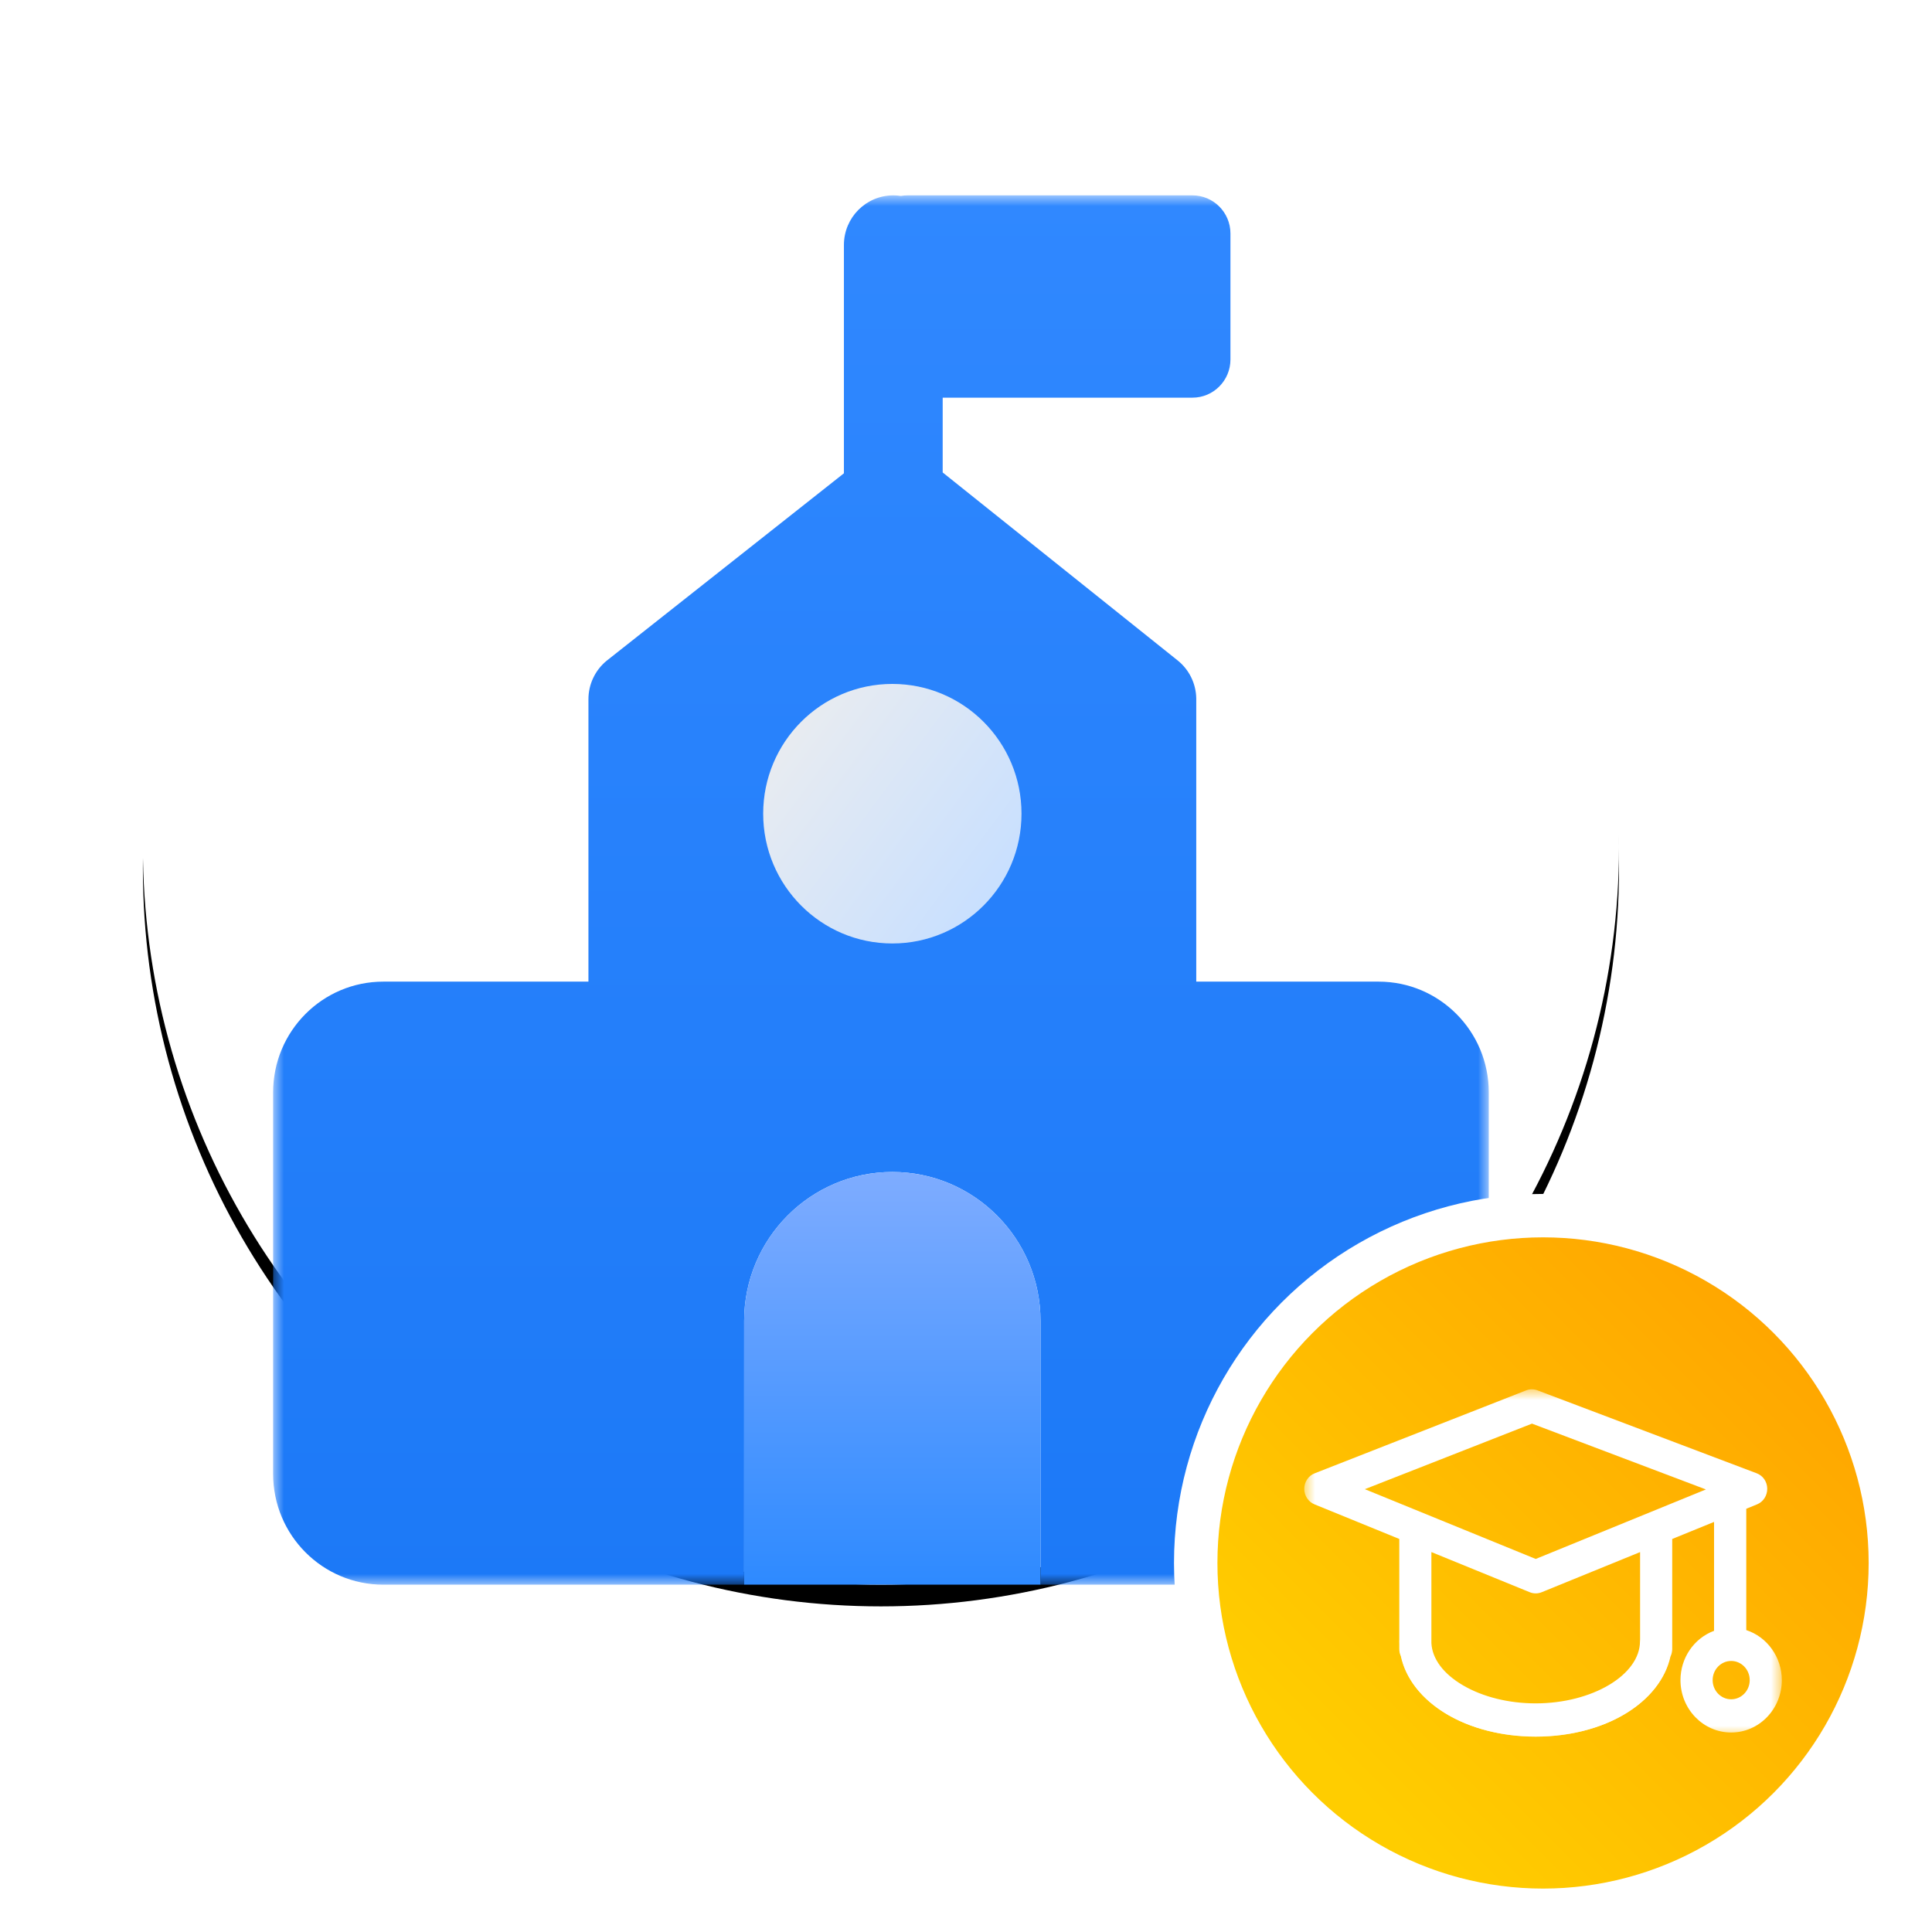
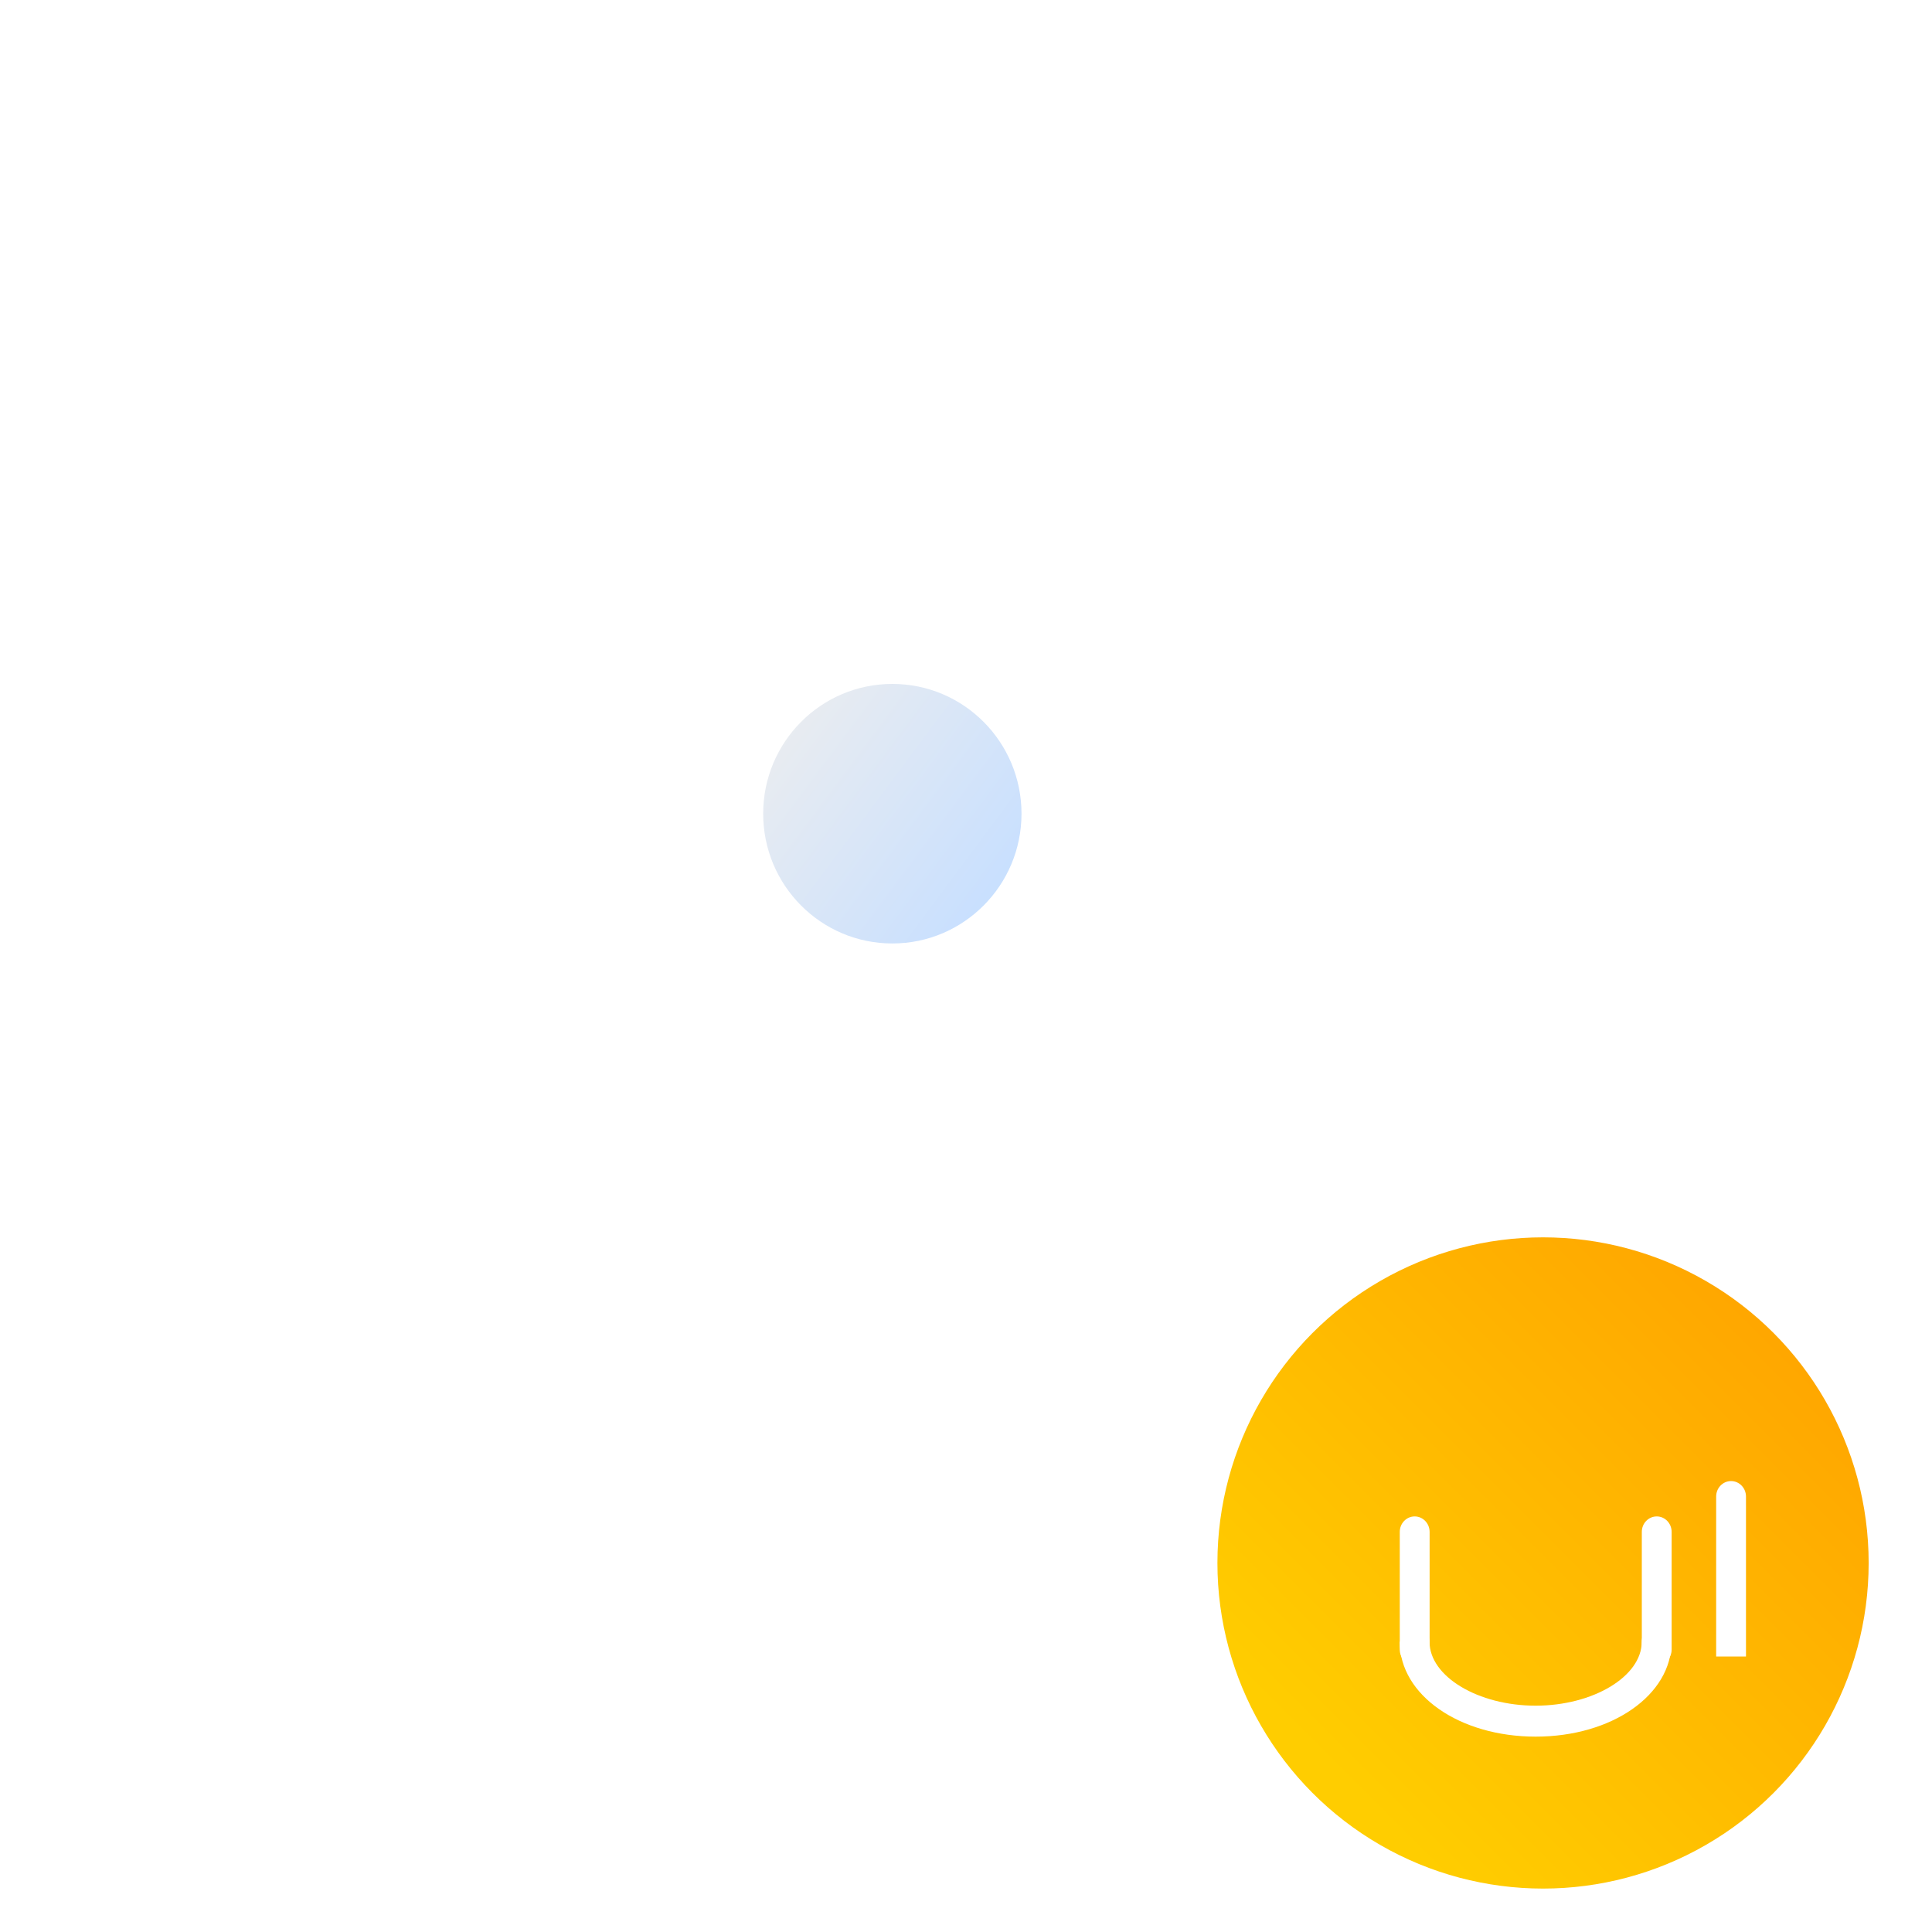
<svg xmlns="http://www.w3.org/2000/svg" xmlns:xlink="http://www.w3.org/1999/xlink" width="89px" height="89px" viewBox="0 0 89 89" version="1.1">
  <title>编组 6</title>
  <defs>
-     <circle id="path-1" cx="36.582" cy="34" r="34" />
    <filter x="-14.0%" y="-12.5%" width="127.9%" height="127.9%" filterUnits="objectBoundingBox" id="filter-2">
      <feOffset dx="0" dy="1" in="SourceAlpha" result="shadowOffsetOuter1" />
      <feGaussianBlur stdDeviation="3" in="shadowOffsetOuter1" result="shadowBlurOuter1" />
      <feColorMatrix values="0 0 0 0 0   0 0 0 0 0.392   0 0 0 0 0.878  0 0 0 0.175 0" type="matrix" in="shadowBlurOuter1" />
    </filter>
    <polygon id="path-3" points="0 0 56 0 56 64 0 64" />
    <linearGradient x1="50%" y1="0.179%" x2="50%" y2="100%" id="linearGradient-5">
      <stop stop-color="#3088FF" offset="0%" />
      <stop stop-color="#1C79F7" offset="100%" />
    </linearGradient>
    <linearGradient x1="50%" y1="0%" x2="50%" y2="100%" id="linearGradient-6">
      <stop stop-color="#7EACFF" offset="0%" />
      <stop stop-color="#2E8AFF" offset="100%" />
    </linearGradient>
    <linearGradient x1="0.467%" y1="0%" x2="99.533%" y2="74.103%" id="linearGradient-7">
      <stop stop-color="#EEEEEE" offset="0%" />
      <stop stop-color="#C7DFFF" offset="100%" />
    </linearGradient>
    <linearGradient x1="22.57%" y1="82.839%" x2="85.592%" y2="19.816%" id="linearGradient-8">
      <stop stop-color="#FFCD00" offset="0%" />
      <stop stop-color="#FFA700" offset="100%" />
    </linearGradient>
-     <polygon id="path-9" points="0 0 22 0 22 16 0 16" />
  </defs>
  <g id="页面-1" stroke="none" stroke-width="1" fill="none" fill-rule="evenodd">
    <g id="大数据0804" transform="translate(-1485, -3662)">
      <g id="编组-17" transform="translate(1430, 3667)">
        <g id="编组-6" transform="translate(59, 0)">
          <g id="编组">
            <g id="椭圆形">
              <use fill="black" fill-opacity="1" filter="url(#filter-2)" xlink:href="#path-1" />
              <use fill="#FFFFFF" fill-rule="evenodd" xlink:href="#path-1" />
            </g>
            <g id="编组-2" transform="translate(8.582, 4)">
              <g id="编组">
                <mask id="mask-4" fill="white">
                  <use xlink:href="#path-3" />
                </mask>
                <g id="Clip-2" />
-                 <path d="M42.35,0 C43.316,0 44.1,0.787 44.1,1.758 L44.1,7.56 C44.1,8.531 43.316,9.319 42.35,9.319 L30.844,9.319 L30.844,12.765 L41.667,21.423 C42.199,21.848 42.514,22.491 42.525,23.174 L42.525,23.211 L42.525,36.22 L50.925,36.22 C53.728,36.22 56,38.503 56,41.32 L56,58.9 C56,61.717 53.728,64 50.925,64 L35.35,64 L35.35,51.849 C35.35,48.06 32.294,44.989 28.524,44.989 C24.754,44.989 21.698,48.06 21.698,51.849 L21.698,64 L5.075,64 C2.272,64 0,61.717 0,58.9 L0,41.32 C0,38.503 2.272,36.22 5.075,36.22 L14.525,36.22 L14.525,23.211 C14.525,22.523 14.834,21.871 15.365,21.437 L15.394,21.414 L26.294,12.803 L26.294,2.286 C26.294,1.023 27.312,0 28.569,0 C28.688,0 28.804,0.009 28.919,0.027 C29.02,0.009 29.122,0 29.225,0 L42.35,0 Z" id="Fill-1" fill="url(#linearGradient-5)" mask="url(#mask-4)" />
              </g>
-               <path d="M28.524,44.989 C32.294,44.989 35.35,48.06 35.35,51.849 L35.35,51.849 L35.35,64 L21.698,64 L21.698,51.849 C21.698,48.06 24.754,44.989 28.524,44.989 Z" id="形状结合" fill="url(#linearGradient-6)" />
              <path d="M28.525,22.506 C25.239,22.506 22.575,25.182 22.575,28.483 C22.575,31.785 25.239,34.462 28.525,34.462 C31.811,34.462 34.475,31.785 34.475,28.483 C34.475,25.182 31.811,22.506 28.525,22.506" id="Fill-3" fill="url(#linearGradient-7)" />
            </g>
          </g>
          <g id="编组-5" transform="translate(52.082, 52)">
            <circle id="椭圆形" stroke="#FFFFFF" stroke-width="2" fill="url(#linearGradient-8)" cx="15" cy="15" r="16" />
            <g id="编组" transform="translate(4, 7)">
              <g transform="translate(4.398, 4.227)" fill="#FFFFFF">
-                 <path d="M6.263,11.773 C2.751,11.773 0,9.856 0,7.407 C0,7.013 0.309,6.695 0.687,6.695 C1.066,6.695 1.374,7.015 1.374,7.407 C1.374,9.002 3.612,10.347 6.261,10.347 C8.91,10.347 11.148,9 11.148,7.407 C11.148,7.013 11.456,6.695 11.835,6.695 C12.216,6.695 12.522,7.015 12.522,7.407 C12.526,9.854 9.776,11.773 6.263,11.773 M14.577,8.084 L14.577,0.712 C14.577,0.317 14.885,0 15.264,0 C15.642,0 15.951,0.32 15.951,0.712 L15.951,8.082" id="Fill-1" />
+                 <path d="M6.263,11.773 C2.751,11.773 0,9.856 0,7.407 C1.066,6.695 1.374,7.015 1.374,7.407 C1.374,9.002 3.612,10.347 6.261,10.347 C8.91,10.347 11.148,9 11.148,7.407 C11.148,7.013 11.456,6.695 11.835,6.695 C12.216,6.695 12.522,7.015 12.522,7.407 C12.526,9.854 9.776,11.773 6.263,11.773 M14.577,8.084 L14.577,0.712 C14.577,0.317 14.885,0 15.264,0 C15.642,0 15.951,0.32 15.951,0.712 L15.951,8.082" id="Fill-1" />
                <path d="M11.839,8.477 C11.458,8.477 11.152,8.157 11.152,7.765 L11.152,2.342 C11.152,1.947 11.461,1.629 11.839,1.629 C12.22,1.629 12.526,1.949 12.526,2.342 L12.526,7.762 C12.526,8.159 12.218,8.477 11.839,8.477 M0.689,8.477 C0.309,8.477 0.002,8.157 0.002,7.765 L0.002,2.342 C0.002,1.947 0.311,1.629 0.689,1.629 C1.068,1.629 1.377,1.949 1.377,2.342 L1.377,7.762 C1.377,8.159 1.07,8.477 0.689,8.477" id="Fill-3" />
              </g>
              <g>
                <mask id="mask-10" fill="white">
                  <use xlink:href="#path-9" />
                </mask>
                <g id="Clip-2" />
-                 <path d="M5.857,7.498 L10.391,9.349 C10.565,9.419 10.76,9.419 10.934,9.349 L15.471,7.499 L15.471,11.525 C15.468,11.553 15.466,11.581 15.466,11.608 C15.466,13.158 13.265,14.468 10.66,14.468 C9.419,14.468 8.231,14.173 7.315,13.638 C6.411,13.109 5.893,12.417 5.857,11.689 L5.857,7.498 Z M18.503,4.613 L10.663,7.815 L2.791,4.601 L10.491,1.581 L18.503,4.613 Z M20.521,13.397 C20.521,13.884 20.138,14.28 19.667,14.28 C19.196,14.28 18.813,13.884 18.813,13.397 C18.813,12.91 19.196,12.514 19.667,12.514 C20.138,12.514 20.521,12.91 20.521,13.397 L20.521,13.397 Z M20.357,11.091 L20.357,5.505 L20.86,5.3 C21.146,5.182 21.33,4.899 21.328,4.578 C21.325,4.259 21.135,3.98 20.843,3.869 L10.74,0.047 C10.571,-0.017 10.388,-0.016 10.224,0.049 L0.478,3.871 C0.195,3.98 0.003,4.266 -1.13686834e-13,4.581 C-0.002,4.895 0.186,5.183 0.468,5.298 L4.378,6.894 L4.378,11.55 C4.376,11.572 4.375,11.59 4.375,11.608 C4.375,11.647 4.376,11.688 4.378,11.727 L4.378,11.963 C4.378,12.075 4.401,12.184 4.447,12.285 C4.667,13.325 5.407,14.269 6.53,14.945 C7.66,15.625 9.128,16 10.663,16 C12.192,16 13.656,15.627 14.785,14.95 C15.905,14.278 16.646,13.34 16.871,12.306 C16.923,12.198 16.95,12.082 16.95,11.961 L16.95,6.895 L18.878,6.109 L18.878,11.125 C17.951,11.47 17.331,12.378 17.331,13.397 C17.331,14.728 18.379,15.81 19.667,15.81 C20.953,15.81 22,14.728 22,13.397 C22,12.345 21.327,11.403 20.357,11.091 L20.357,11.091 Z" id="Fill-1" fill="#FFFFFF" mask="url(#mask-10)" />
              </g>
            </g>
          </g>
        </g>
      </g>
    </g>
  </g>
</svg>